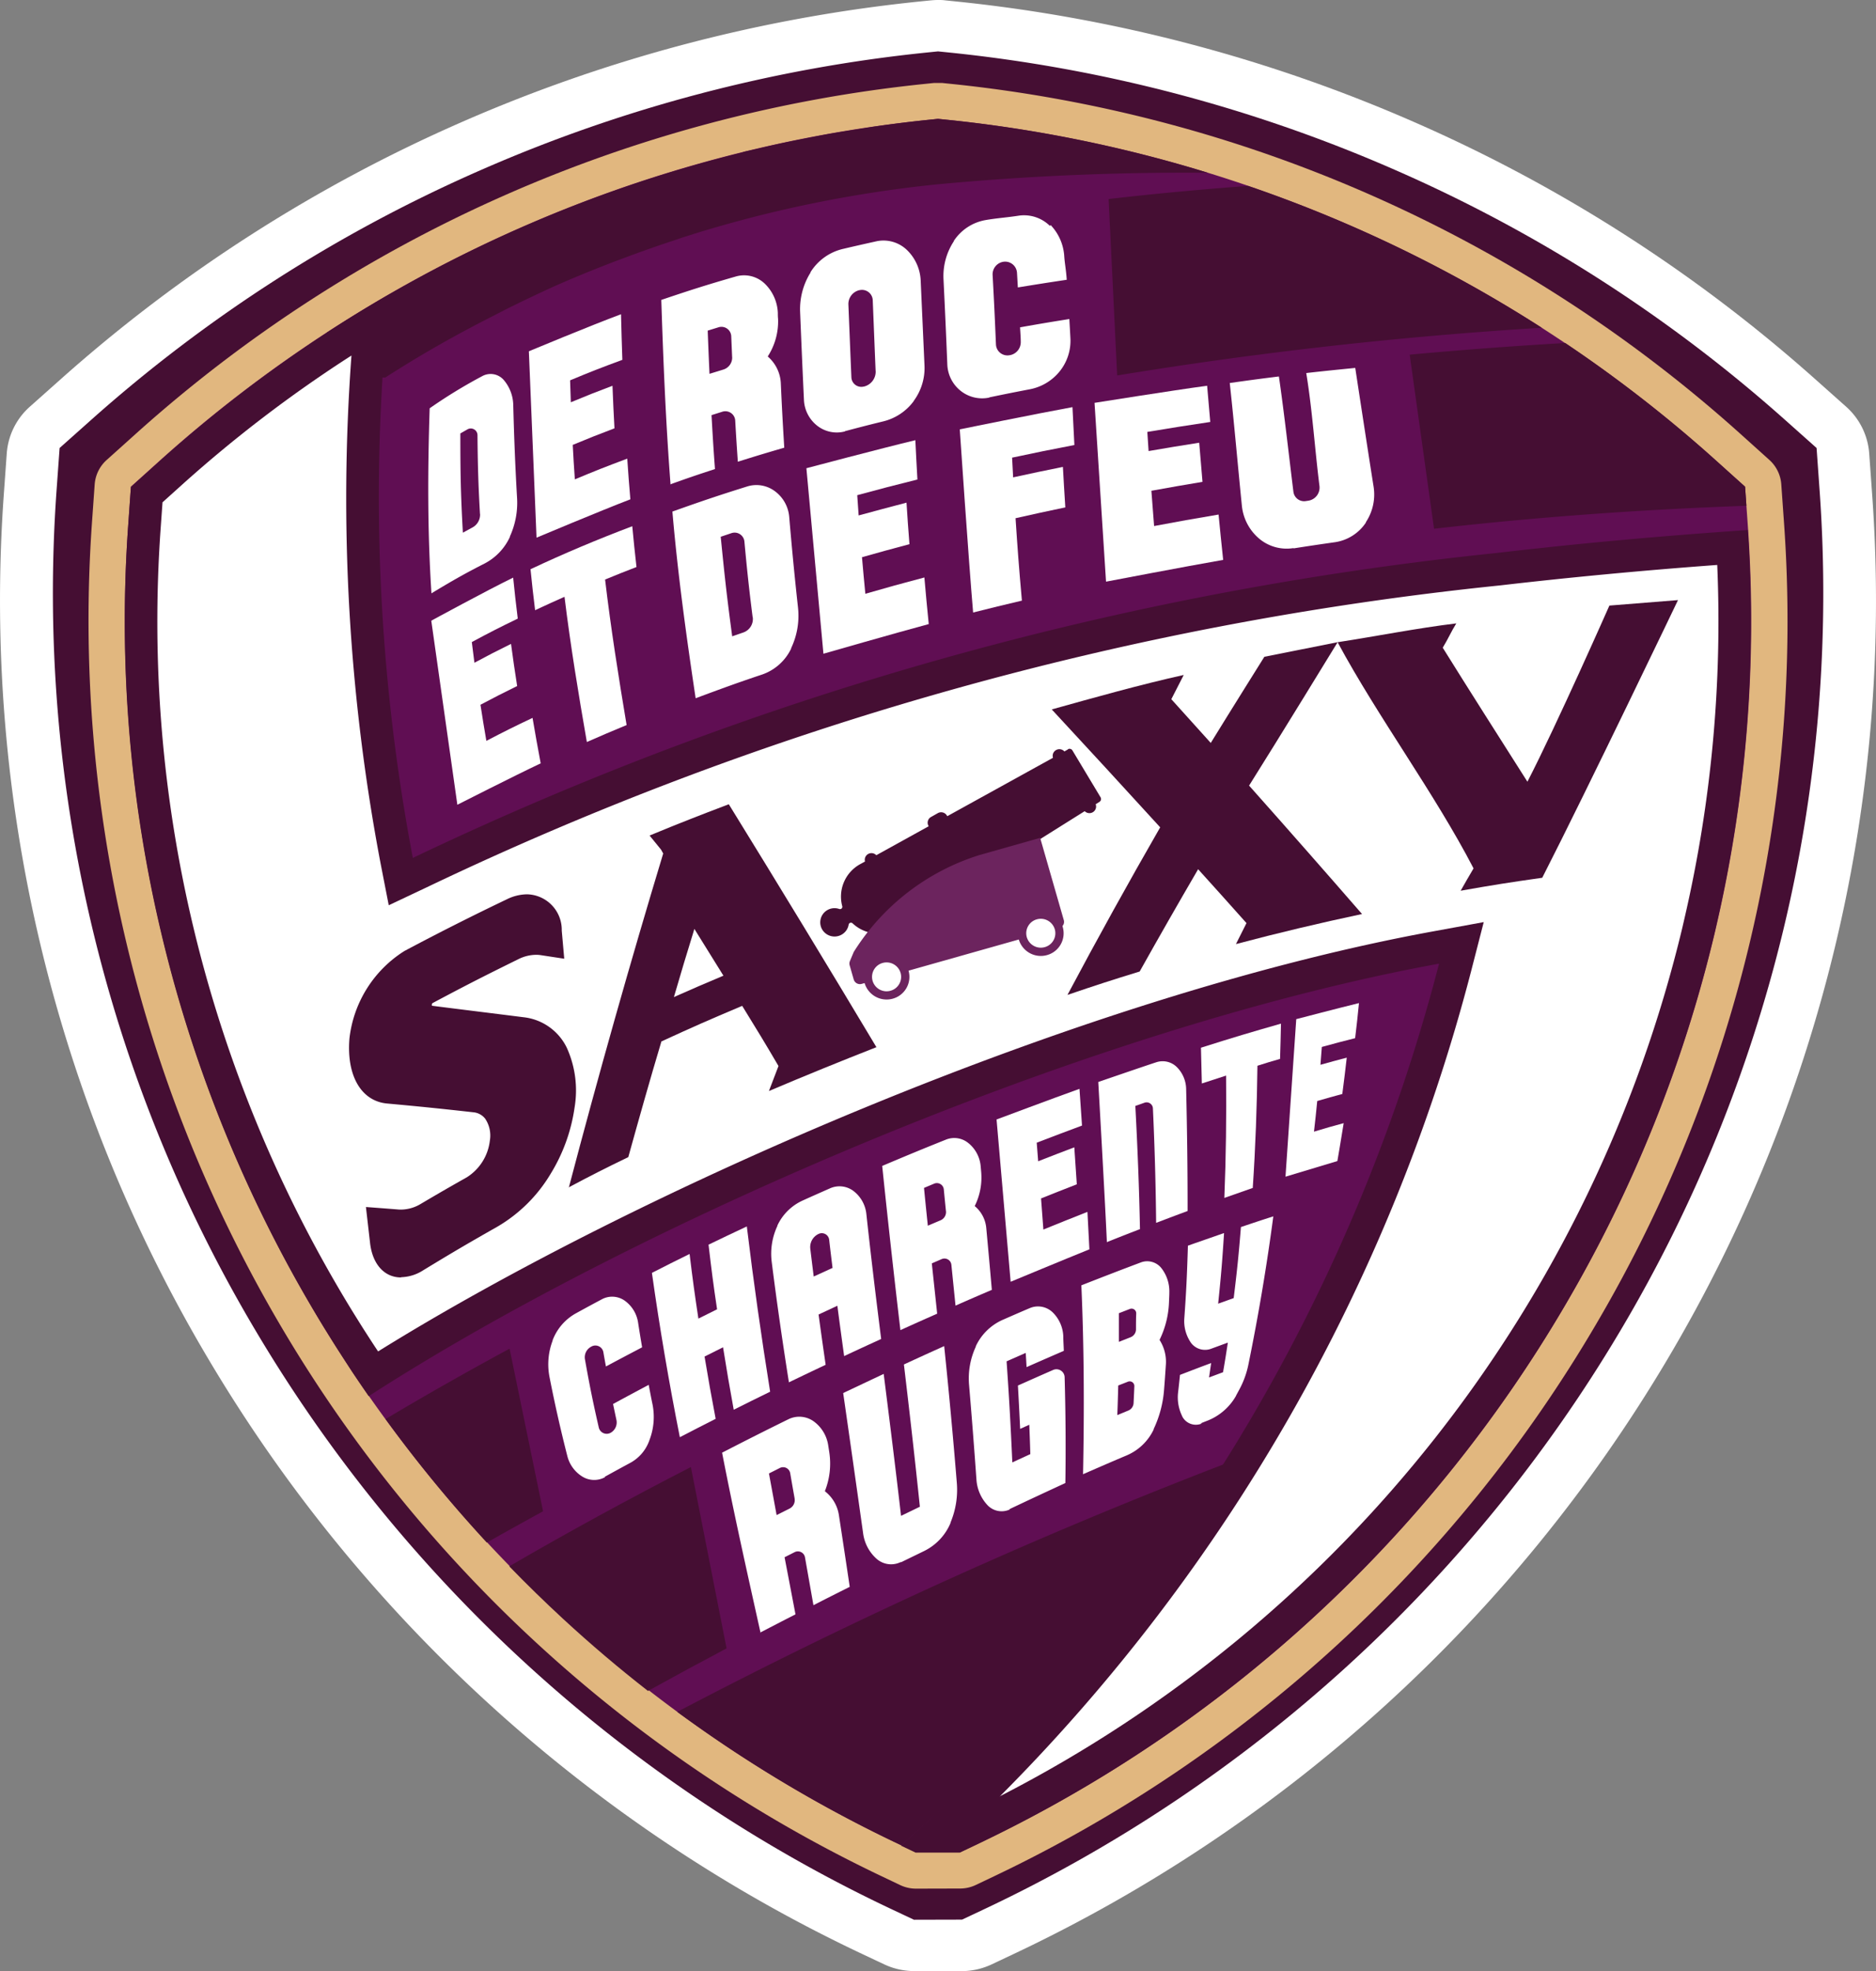
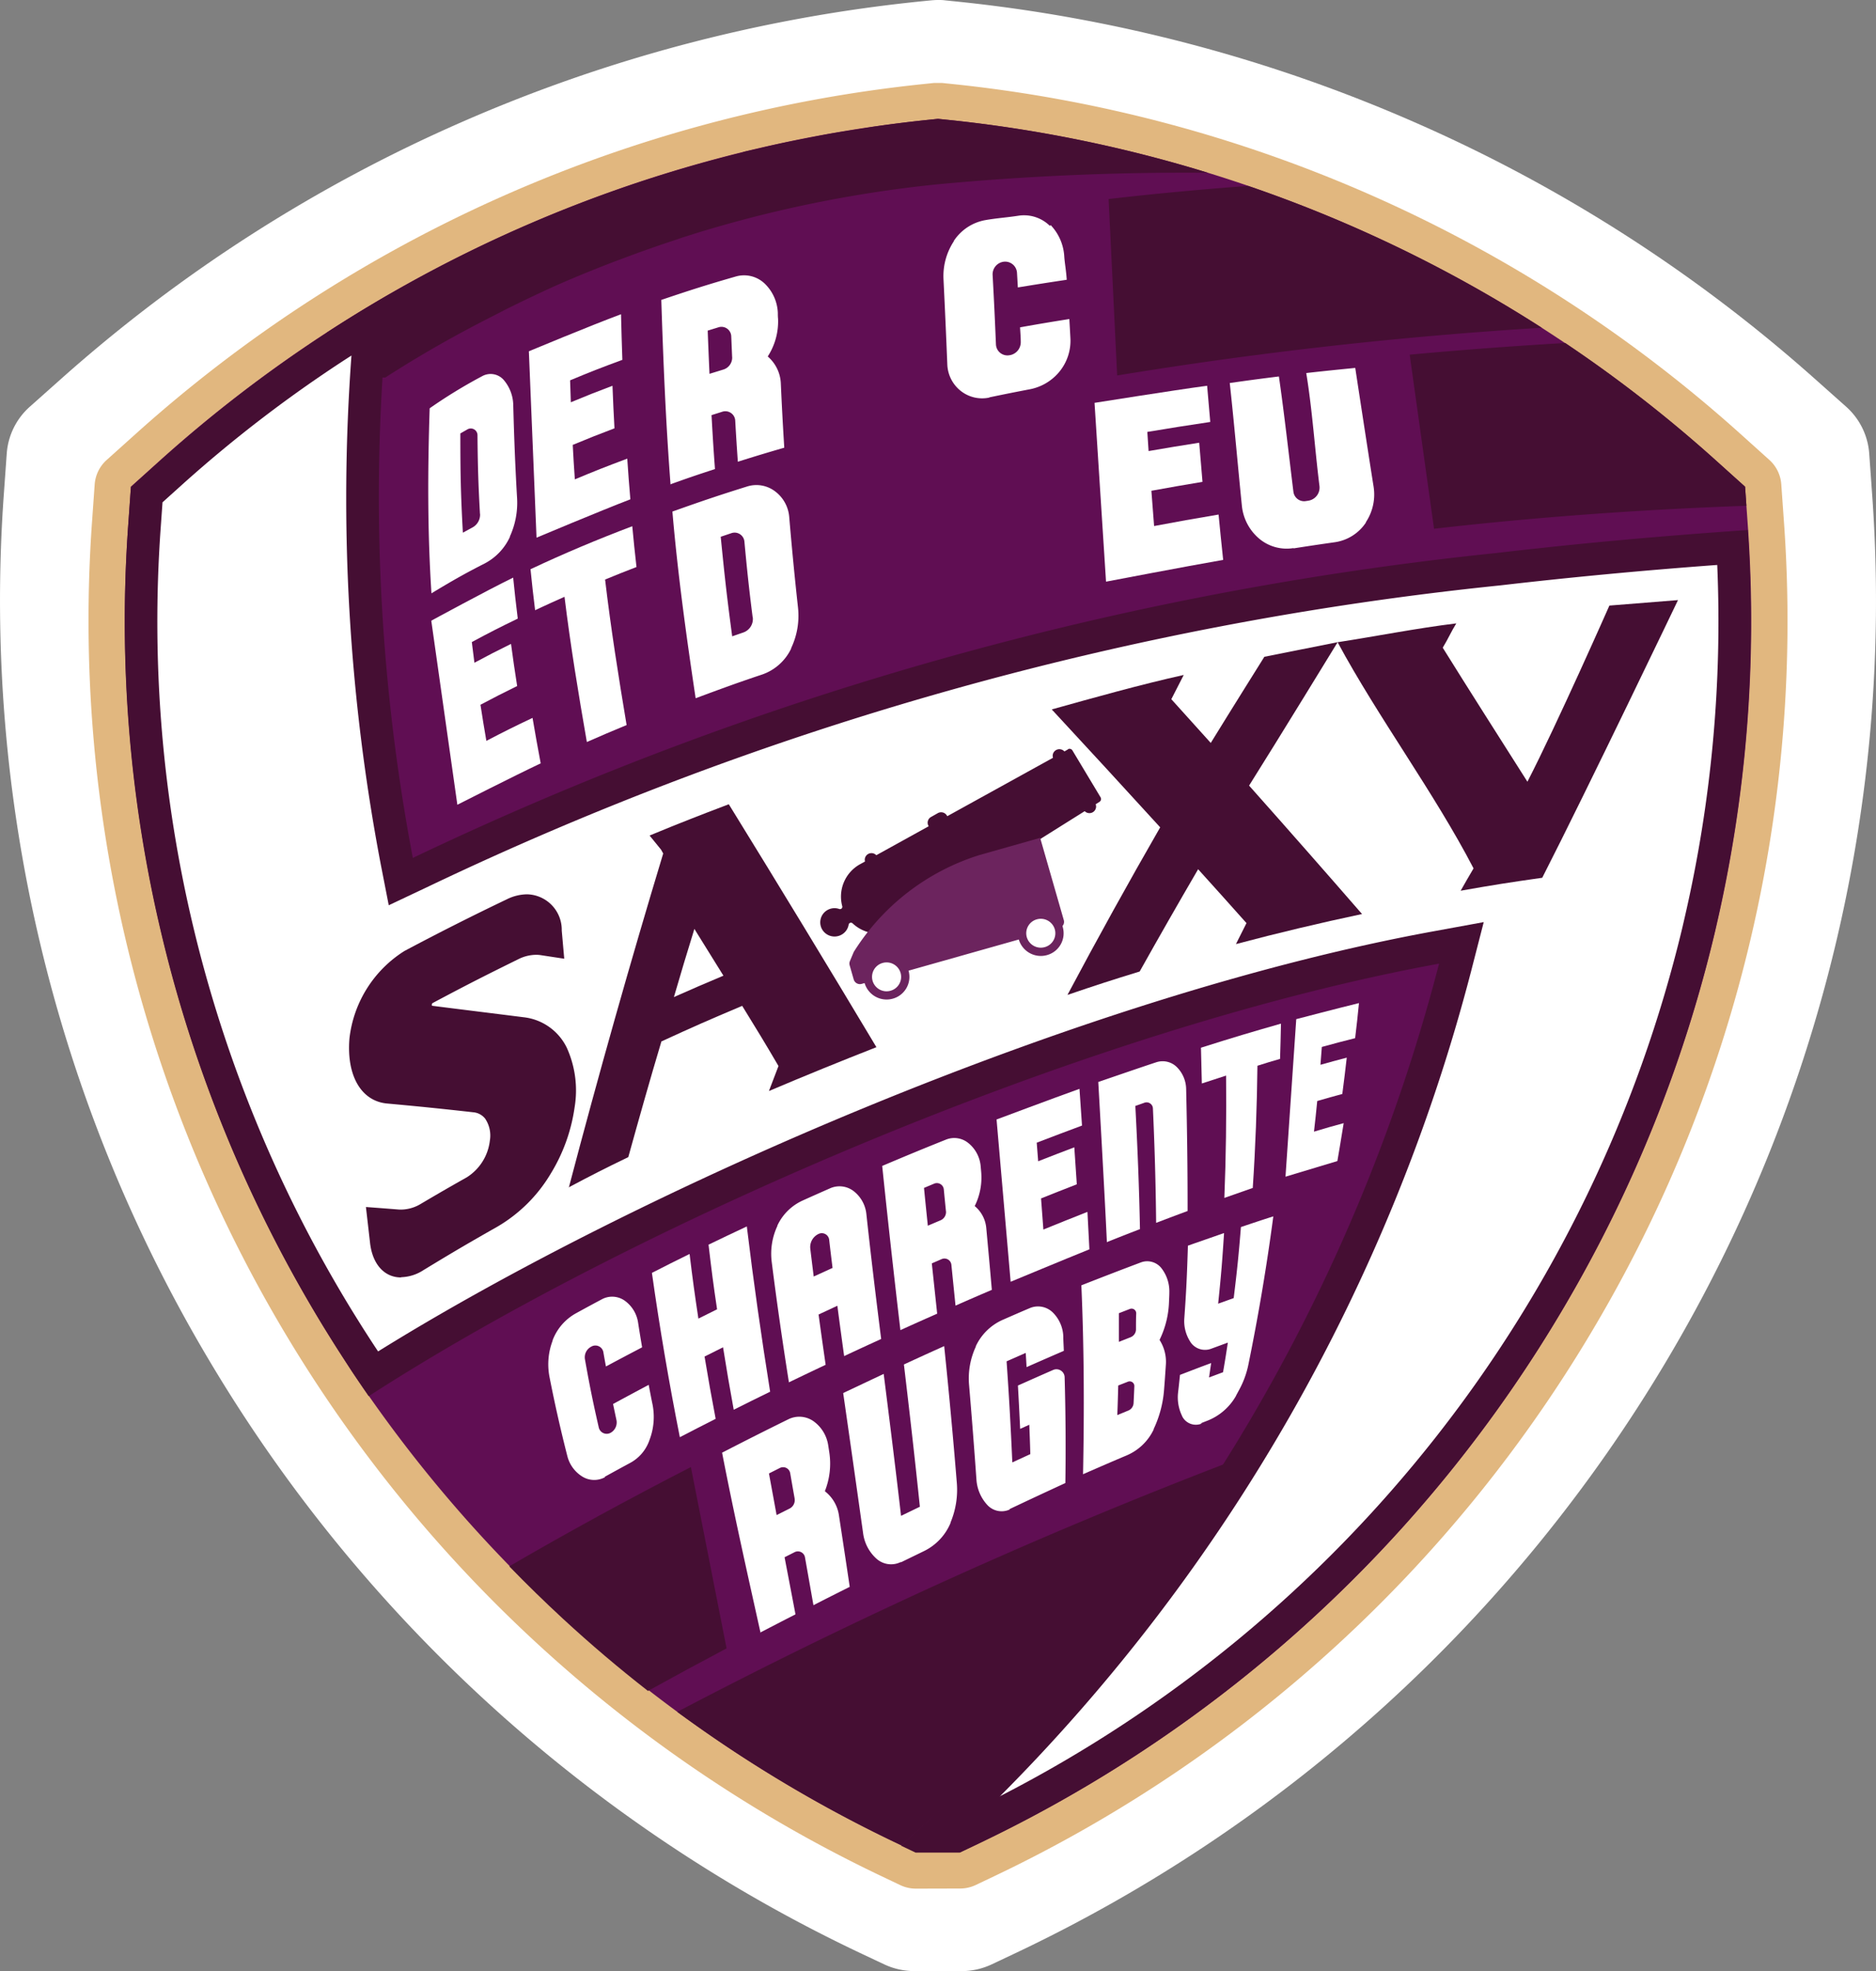
<svg xmlns="http://www.w3.org/2000/svg" width="49.001" height="51.473" viewBox="0 0 49.001 51.473">
  <rect x="0" y="0" width="49.001" height="51.473" fill="#808080" stroke="none" />
  <defs>
    <clipPath id="a">
      <rect width="49.001" height="51.473" fill="none" />
    </clipPath>
  </defs>
  <g clip-path="url(#a)">
    <path d="M23.9,51.473a1.854,1.854,0,0,1-.784-.175l-.557-.262A39.4,39.4,0,0,1,5.467,35.5,38.763,38.763,0,0,1,.116,12.934l.078-1.088A1.809,1.809,0,0,1,.8,10.618l.819-.729a39.547,39.547,0,0,1,10.457-6.7A39.948,39.948,0,0,1,24.05.038L24.33.01c.065-.006.127-.01.189-.01s.123,0,.184.009l.284.029A39.954,39.954,0,0,1,36.961,3.19a39.539,39.539,0,0,1,10.457,6.7l.819.729a1.81,1.81,0,0,1,.605,1.228l.078,1.088a38.615,38.615,0,0,1-.981,11.828A38.951,38.951,0,0,1,43.569,35.5,39.4,39.4,0,0,1,26.475,51.036l-.555.262a1.854,1.854,0,0,1-.785.176Z" transform="translate(-0.018 0)" fill="#fff" />
    <path d="M27.775,54.526a1.022,1.022,0,0,1-.435-.1l-.556-.262A38.584,38.584,0,0,1,10.044,38.95,37.937,37.937,0,0,1,4.807,16.865l.078-1.088a1,1,0,0,1,.333-.675l.819-.729a38.721,38.721,0,0,1,10.241-6.56,39.122,39.122,0,0,1,11.73-3.087l.28-.029a.977.977,0,0,1,.209,0l.28.029A39.121,39.121,0,0,1,40.5,7.812a38.714,38.714,0,0,1,10.241,6.56l.819.729a1,1,0,0,1,.333.675l.078,1.088a37.8,37.8,0,0,1-.96,11.577A38.118,38.118,0,0,1,46.737,38.95,38.575,38.575,0,0,1,30,54.166l-.556.262a1.021,1.021,0,0,1-.435.1Z" transform="translate(-3.89 -3.872)" fill="#fff" />
-     <path d="M30.39,56.47l-.567-.267A38.329,38.329,0,0,1,13.195,41.087a37.682,37.682,0,0,1-5.2-21.94l.08-1.11.835-.744a38.46,38.46,0,0,1,10.174-6.517A38.876,38.876,0,0,1,30.733,7.709l.286-.029.286.029a38.877,38.877,0,0,1,11.653,3.067,38.476,38.476,0,0,1,10.174,6.517l.835.744.079,1.11a37.537,37.537,0,0,1-.954,11.5,37.869,37.869,0,0,1-4.25,10.44A38.33,38.33,0,0,1,32.214,56.2l-.567.267Z" transform="translate(-6.518 -6.338)" fill="#450e33" />
    <path d="M34.853,59.5a.955.955,0,0,1-.408-.092l-.521-.248a36.316,36.316,0,0,1-20.594-35.3l.073-1.029a.949.949,0,0,1,.312-.638l.768-.69a36.408,36.408,0,0,1,20.587-9.13l.262-.027c.032,0,.065,0,.1,0s.065,0,.1,0l.263.027A36.41,36.41,0,0,1,56.378,21.5l.767.69a.948.948,0,0,1,.312.638l.073,1.029a36.2,36.2,0,0,1-4.908,20.9,36.285,36.285,0,0,1-15.685,14.4l-.521.248a.955.955,0,0,1-.408.092Z" transform="translate(-10.93 -10.18)" fill="#e1b77f" />
    <path d="M39.336,63.032l-.521-.248A35.365,35.365,0,0,1,18.759,28.4l.073-1.029.767-.691A35.463,35.463,0,0,1,39.65,17.793l.263-.027.263.027a35.462,35.462,0,0,1,20.05,8.892l.767.691.073,1.029a35.246,35.246,0,0,1-4.78,20.355A35.329,35.329,0,0,1,41.011,62.784l-.521.248Z" transform="translate(-15.412 -14.663)" fill="#600e53" />
-     <path d="M60.892,201.611q-1.664.9-3.239,1.838a35.418,35.418,0,0,0,2.645,3.226q.727-.412,1.469-.817Z" transform="translate(-47.582 -166.392)" fill="#450e33" />
    <path d="M80.892,219.309c-1.62.833-3.211,1.7-4.744,2.593q.684.706,1.408,1.374,1.07.988,2.215,1.88,1.019-.564,2.053-1.111Z" transform="translate(-62.846 -180.999)" fill="#450e33" />
    <path d="M165.981,32.742a109.932,109.932,0,0,1,11.09-1.246,35.447,35.447,0,0,0-4.8-2.582q-1.413-.625-2.87-1.122-1.87.138-3.643.342Z" transform="translate(-136.801 -22.937)" fill="#450e33" />
    <path d="M211.416,56.147c2.616-.3,5.341-.5,8.159-.6l-.035-.5-.767-.69a35.241,35.241,0,0,0-3.93-3.061q-2.073.121-4.063.305Z" transform="translate(-173.959 -42.339)" fill="#450e33" />
    <path d="M115.695,218.552a134.89,134.89,0,0,0-14.432,6.526,35.319,35.319,0,0,0,5.852,3.484,47.3,47.3,0,0,0,8.58-10.01" transform="translate(-83.574 -180.374)" fill="#450e33" />
    <path d="M64.122,61.65c-.106-1.615-.1-3.222-.047-4.838a13.17,13.17,0,0,1,1.374-.84.454.454,0,0,1,.56.1l0,0,0,0a1.039,1.039,0,0,1,.249.65c.021.814.052,1.624.1,2.436a2.117,2.117,0,0,1-.187,1l0,.006,0,.006a1.477,1.477,0,0,1-.67.7c-.5.254-.839.447-1.376.772m1.264-2.072c-.043-.763-.058-1.251-.065-2.056a.175.175,0,0,0-.261-.152l-.187.107c0,1.079.011,1.586.066,2.592l.249-.136a.379.379,0,0,0,.2-.355" transform="translate(-52.852 -46.15)" fill="#fff" />
    <path d="M79.257,52.811l-.2-4.867s1.625-.677,2.407-.967c.012.49.019.728.035,1.191-.561.207-.835.314-1.365.535.007.232.01.346.019.573.425-.177.643-.263,1.088-.431.018.453.028.674.052,1.111-.445.169-.664.256-1.09.433.019.365.03.545.055.9.533-.223.808-.331,1.369-.541.029.428.045.639.081,1.062-.782.3-2.447,1-2.447,1" transform="translate(-65.243 -38.771)" fill="#fff" />
    <path d="M99.119,46.629c-.124-1.607-.19-3.215-.242-4.825.777-.263,1.24-.409,1.948-.612a.779.779,0,0,1,.758.191l0,0,0,0a1.123,1.123,0,0,1,.338.759c0,.053,0,.1.006.156a1.682,1.682,0,0,1-.268.98l0,.005,0,0a.981.981,0,0,1,.34.7c.027.6.048,1,.09,1.68-.491.143-.734.216-1.213.367-.03-.439-.047-.7-.068-1.075a.258.258,0,0,0-.334-.232l-.285.09c.032.57.049.848.09,1.408-.474.155-.708.234-1.168.4m1.616-3.325c-.008-.192-.015-.351-.023-.542a.256.256,0,0,0-.33-.236l-.285.088c.018.462.027.686.047,1.128l.361-.111a.326.326,0,0,0,.231-.326" transform="translate(-81.604 -33.972)" fill="#fff" />
-     <path d="M120.761,40.908a.828.828,0,0,1-.725-.15l0,0,0,0a.907.907,0,0,1-.345-.671q-.054-1.151-.1-2.3a1.8,1.8,0,0,1,.271-1.025l0-.006,0-.005a1.364,1.364,0,0,1,.845-.608c.3-.071.563-.13.877-.2a.883.883,0,0,1,.8.23l0,0,0,0a1.179,1.179,0,0,1,.356.791q.05,1.115.1,2.231a1.445,1.445,0,0,1-.282.917l0,.005,0,0a1.4,1.4,0,0,1-.795.529c-.353.086-.641.16-1,.256m.8-1.577c-.028-.662-.045-1.118-.075-1.844a.281.281,0,0,0-.343-.262l-.006,0a.372.372,0,0,0-.287.377c.031.752.049,1.214.078,1.9a.26.26,0,0,0,.321.241h.006a.4.4,0,0,0,.307-.41" transform="translate(-98.692 -29.642)" fill="#fff" />
    <path d="M142.236,36.916a.9.9,0,0,1-.745-.176l0,0,0,0a.924.924,0,0,1-.349-.686q-.045-1.118-.1-2.235a1.651,1.651,0,0,1,.269-.984l0-.005,0-.005a1.249,1.249,0,0,1,.831-.545c.3-.052.557-.067.859-.114a.962.962,0,0,1,.819.265l.022-.019,0,0a1.294,1.294,0,0,1,.355.827c.014.186.048.354.064.6-.509.076-.765.117-1.277.2-.009-.152-.015-.264-.022-.381a.31.31,0,0,0-.362-.288H142.6a.332.332,0,0,0-.275.344c.04.722.06,1.168.087,1.807a.3.3,0,0,0,.361.287h.006a.346.346,0,0,0,.281-.355c0-.112-.01-.22-.018-.372.516-.092.774-.135,1.287-.217.012.2.02.353.028.5a1.273,1.273,0,0,1-.279.865l0,0,0,0a1.32,1.32,0,0,1-.783.47c-.373.071-.673.131-1.052.21" transform="translate(-116.398 -26.533)" fill="#fff" />
    <path d="M65.17,92.281l-.681-4.806s1.448-.789,2.139-1.125c.043.426.067.639.12,1.07-.494.24-.734.362-1.2.613.026.215.039.323.068.54.373-.2.565-.3.956-.492.058.435.091.654.16,1.1-.391.193-.583.29-.958.489.057.372.088.56.154.943.471-.245.712-.366,1.206-.6.079.463.122.7.213,1.187-.689.326-2.176,1.081-2.176,1.081" transform="translate(-53.224 -71.266)" fill="#fff" />
    <path d="M80.792,84.328c-.22-1.262-.429-2.524-.585-3.8-.312.138-.466.208-.768.35-.053-.431-.077-.644-.12-1.07.867-.409,1.761-.784,2.658-1.123.04.424.062.636.11,1.065-.332.129-.5.194-.82.327.15,1.274.351,2.539.562,3.8-.421.174-.628.263-1.037.442" transform="translate(-65.462 -64.943)" fill="#fff" />
    <path d="M101.149,78.078c-.243-1.62-.467-3.242-.607-4.874.781-.278,1.241-.433,1.956-.656a.806.806,0,0,1,.735.135l.008.006a.929.929,0,0,1,.352.651q.1,1.189.23,2.373a1.972,1.972,0,0,1-.179,1.057l0,.006,0,.006a1.315,1.315,0,0,1-.768.681c-.6.2-1.028.356-1.721.614m1.483-2.115c-.1-.786-.149-1.266-.215-1.975a.257.257,0,0,0-.337-.22l-.282.095c.1,1,.152,1.5.3,2.6l.289-.1a.372.372,0,0,0,.248-.4" transform="translate(-82.979 -59.845)" fill="#fff" />
-     <path d="M121.02,71.383l-.445-4.845s1.954-.518,2.846-.732c.02.407.03.611.054,1.027-.634.158-.949.24-1.572.409.014.21.021.315.037.529.5-.137.746-.2,1.25-.334.027.424.042.64.077,1.085-.5.133-.748.2-1.24.34.032.372.05.563.088.955.61-.176.918-.261,1.542-.426.041.469.063.711.114,1.217-.867.233-2.752.775-2.752.775" transform="translate(-99.512 -54.311)" fill="#fff" />
-     <path d="M143.857,66.226c-.118-1.366-.349-4.784-.349-4.784s2.033-.414,2.944-.58c.019.391.029.588.05.989-.654.126-.979.192-1.627.33.01.2.016.307.027.515.518-.113.778-.168,1.3-.273.023.411.035.621.063,1.057-.523.11-.783.166-1.3.283.053.8.084,1.226.166,2.152-.514.121-.769.183-1.273.31" transform="translate(-118.439 -50.23)" fill="#fff" />
    <path d="M163.947,62.768l-.3-4.664s2.034-.324,2.941-.447c.033.374.049.561.082.946-.658.1-.987.149-1.644.26.013.2.019.3.033.5.528-.091.793-.135,1.322-.218.032.4.049.6.086,1.022-.536.089-.8.136-1.335.233.026.356.04.54.071.921.669-.126,1.006-.186,1.684-.3.044.452.067.687.12,1.184-.961.167-3.057.568-3.057.568" transform="translate(-135.058 -47.584)" fill="#fff" />
    <path d="M185.492,59.672a1.114,1.114,0,0,1-.906-.263l0,0,0,0a1.293,1.293,0,0,1-.434-.842c-.108-1.069-.2-2.139-.317-3.207.516-.073.773-.108,1.284-.171.144,1,.255,2.013.379,3.011a.281.281,0,0,0,.319.244l.067-.01a.347.347,0,0,0,.294-.388c-.122-.972-.186-1.979-.345-2.946.508-.059,1.28-.134,1.28-.134s.317,2.081.479,3.1a1.309,1.309,0,0,1-.2.926l0,.006,0,.005a1.174,1.174,0,0,1-.814.515c-.381.054-.691.1-1.067.159" transform="translate(-151.714 -45.358)" fill="#fff" />
    <path d="M83.437,198.525a.589.589,0,0,1-.6-.018l0,0,0,0a.881.881,0,0,1-.384-.524c-.176-.687-.333-1.383-.469-2.079a1.733,1.733,0,0,1,.081-.939l0-.006,0-.005a1.351,1.351,0,0,1,.612-.708c.231-.127.432-.236.68-.368a.569.569,0,0,1,.6.044l0,0,0,0a.86.86,0,0,1,.341.561c.032.209.061.387.106.652-.381.2-.571.3-.945.5-.028-.151-.047-.258-.067-.373a.212.212,0,0,0-.309-.149l-.016.009a.311.311,0,0,0-.156.327c.124.7.212,1.127.361,1.78a.212.212,0,0,0,.307.139l0,0a.31.31,0,0,0,.154-.337c-.028-.131-.052-.245-.088-.416.369-.2.555-.3.931-.5.039.206.068.358.1.511a1.672,1.672,0,0,1-.067.895l0,0-.02.056a1.069,1.069,0,0,1-.5.578c-.234.126-.427.232-.661.361" transform="translate(-67.632 -159.951)" fill="#fff" />
    <path d="M98.208,188.839c-.283-1.426-.526-2.85-.729-4.289.391-.2.589-.3.984-.494.083.687.13,1.023.23,1.688l.488-.243c-.1-.666-.142-1-.223-1.688.4-.193.6-.288,1-.476.174,1.444.379,2.88.609,4.316-.383.187-.573.281-.951.471-.118-.648-.173-.973-.279-1.631l-.483.242c.109.656.168.98.29,1.626-.376.191-.562.286-.932.478" transform="translate(-80.451 -151.31)" fill="#fff" />
    <path d="M115.776,182.464c-.166-1.048-.318-2.1-.45-3.15a1.71,1.71,0,0,1,.148-.937l0-.005,0-.006a1.339,1.339,0,0,1,.664-.655c.245-.111.458-.205.716-.319a.606.606,0,0,1,.62.081.87.87,0,0,1,.324.587c.118,1.091.25,2.18.387,3.268-.387.177-.58.266-.967.447-.072-.525-.108-.787-.177-1.314l-.491.228c.072.526.109.788.185,1.313-.386.183-.579.275-.964.46m1.144-2.991c-.037-.3-.06-.488-.088-.734a.194.194,0,0,0-.273-.154l0,0a.379.379,0,0,0-.22.39c.029.241.052.427.089.724l.5-.228" transform="translate(-95.169 -146.362)" fill="#fff" />
    <path d="M132.387,175.145q-.253-2.145-.476-4.293c.684-.289,1.075-.451,1.668-.688a.579.579,0,0,1,.586.094l.007.005a.878.878,0,0,1,.311.594l.013.147a1.667,1.667,0,0,1-.167.893l0,.005,0,0a.839.839,0,0,1,.3.569c.053.571.088.953.146,1.617-.378.162-.568.244-.949.412-.044-.437-.07-.692-.108-1.066a.182.182,0,0,0-.253-.149l-.258.112c.056.525.084.787.14,1.313-.384.17-.577.256-.963.431m1.192-3.108c-.021-.21-.037-.369-.056-.569a.182.182,0,0,0-.25-.15l-.267.112c.039.4.059.593.1.987l.332-.141a.234.234,0,0,0,.142-.239" transform="translate(-108.868 -140.405)" fill="#fff" />
    <path d="M149.379,167.814l-.368-4.24s1.5-.562,2.166-.8c.027.383.04.575.066.959-.468.174-.7.263-1.183.447l.038.485c.381-.149.57-.222.944-.364.027.386.04.579.065.966-.37.144-.557.218-.934.369.025.324.037.487.061.812.466-.19.7-.282,1.151-.461.022.39.032.585.051.978-.625.252-2.057.847-2.057.847" transform="translate(-122.981 -134.34)" fill="#fff" />
    <path d="M164.447,163.375c-.053-1.183-.225-4.189-.225-4.189s1.161-.4,1.515-.515a.527.527,0,0,1,.544.133l0,0,0,0a.83.83,0,0,1,.236.559c.025,1.065.039,2.127.038,3.192-.322.12-.487.182-.822.31q-.015-1.494-.084-2.99a.165.165,0,0,0-.219-.148l-.24.085c.057,1.071.1,2.144.121,3.216-.341.132-.515.2-.867.341" transform="translate(-135.535 -130.931)" fill="#fff" />
    <path d="M180.182,157.581c.043-1.062.056-2.13.045-3.194-.25.08-.376.121-.633.206-.008-.376-.013-.562-.023-.934.87-.276,1.291-.4,2.09-.629-.008.365-.012.549-.024.921-.233.069-.351.1-.591.179-.012,1.063-.051,2.131-.122,3.191-.288.1-.436.151-.741.26" transform="translate(-148.202 -126.299)" fill="#fff" />
    <path d="M192.211,154.49l.281-4.114s1.146-.3,1.638-.419c-.036.362-.055.545-.1.916-.335.084-.51.13-.87.229-.014.186-.021.278-.036.466.283-.079.421-.117.687-.186-.043.375-.066.564-.116.948-.253.068-.384.105-.655.184-.031.318-.048.479-.085.8.325-.1.481-.141.776-.222-.061.391-.165.99-.165.99Z" transform="translate(-158.634 -123.762)" fill="#fff" />
    <path d="M108.977,217.431c-.348-1.566-.7-3.132-1.005-4.706.7-.36,1.107-.565,1.733-.873a.644.644,0,0,1,.666.06l0,0,0,0a.945.945,0,0,1,.372.616l.029.188a1.949,1.949,0,0,1-.114,1.011l0,.006,0,0a.974.974,0,0,1,.365.622c.1.655.168,1.1.283,1.874-.382.191-.572.287-.948.479-.091-.516-.143-.81-.221-1.25a.188.188,0,0,0-.27-.135l-.263.133c.113.589.17.887.285,1.491-.373.191-.558.287-.922.476m.9-3.5c-.044-.247-.076-.429-.116-.663a.188.188,0,0,0-.269-.136l-.286.144c.08.433.12.65.2,1.087l.338-.17a.245.245,0,0,0,.132-.261" transform="translate(-89.111 -174.79)" fill="#fff" />
    <path d="M127.551,206.84a.573.573,0,0,1-.637-.089l0,0,0,0a1.081,1.081,0,0,1-.345-.651q-.258-1.837-.522-3.673c.423-.2.635-.3,1.058-.5.156,1.235.311,2.47.453,3.707l.492-.238c-.128-1.239-.27-2.477-.417-3.715.422-.195.633-.291,1.052-.48q.185,1.783.33,3.569a2.216,2.216,0,0,1-.164,1.038l0,.006,0,.006a1.43,1.43,0,0,1-.693.734l-.6.292" transform="translate(-104.023 -166.049)" fill="#fff" />
    <path d="M145.906,200.582a.507.507,0,0,1-.591-.115l0,0,0,0a1.082,1.082,0,0,1-.284-.657q-.088-1.241-.193-2.479a1.965,1.965,0,0,1,.177-1l0-.006,0-.006a1.4,1.4,0,0,1,.7-.686c.245-.107.456-.2.709-.307a.551.551,0,0,1,.6.113l0,0,0,0a.926.926,0,0,1,.275.623c0,.114.009.227.014.38-.383.166-.578.251-.973.425-.008-.149-.013-.223-.022-.371l-.5.22c.072,1.036.1,1.561.15,2.639l.47-.216c-.009-.309-.015-.462-.027-.767l-.239.108c-.021-.457-.033-.683-.058-1.132.382-.17.613-.273.92-.407a.214.214,0,0,1,.3.189c.026.921.033,1.844.019,2.764-.582.269-.932.432-1.464.684" transform="translate(-119.526 -161.166)" fill="#fff" />
    <path d="M161.732,194.124c.032-1.645.029-3.29-.044-4.937.656-.257,1.028-.4,1.559-.6a.472.472,0,0,1,.539.161l0,0,0,0a.985.985,0,0,1,.2.622c0,.09-.006.174-.009.26a2.438,2.438,0,0,1-.245.979l0,.006a1.057,1.057,0,0,1,.164.635c-.016.245-.03.45-.049.68a2.9,2.9,0,0,1-.27,1.009l0,.006,0,.006a1.373,1.373,0,0,1-.7.675c-.351.148-.655.28-1.137.49m1.375-3.778c0-.154,0-.272.006-.42a.122.122,0,0,0-.164-.115l-.288.112c0,.3,0,.447,0,.748l.306-.121a.222.222,0,0,0,.14-.2m-.063,1.924c.008-.165.014-.289.02-.445a.122.122,0,0,0-.166-.118l-.255.1c-.008.307-.012.462-.024.773l.288-.119a.222.222,0,0,0,.137-.194" transform="translate(-133.443 -155.622)" fill="#fff" />
    <path d="M176.743,187.232a.4.4,0,0,1-.509-.175l-.02-.045a1.111,1.111,0,0,1-.094-.587c.017-.144.031-.275.05-.462a0,0,0,0,1,0,0c.339-.13.5-.193.814-.309h0a.005.005,0,0,1,0,0c-.021.148-.033.227-.055.376a0,0,0,0,0,0,0h0l.366-.137a0,0,0,0,0,0,0c.054-.312.079-.468.125-.773a.005.005,0,0,0,0,0h0l-.425.156a.457.457,0,0,1-.547-.164h0l-.021-.034a.991.991,0,0,1-.144-.589c.051-.7.071-1.136.094-1.9a0,0,0,0,1,0,0c.386-.137.576-.2.937-.328,0,0,.007,0,.007,0-.046.723-.076,1.093-.154,1.842a0,0,0,0,0,0,0h0l.406-.145a.007.007,0,0,0,0,0c.093-.756.13-1.128.189-1.856a.005.005,0,0,1,0,0c.351-.118.522-.175.846-.279h0a.005.005,0,0,1,0,0c-.172,1.3-.389,2.589-.653,3.88a2.356,2.356,0,0,1-.239.65l-.081.15,0,.005a1.482,1.482,0,0,1-.775.661l-.153.06" transform="translate(-145.349 -150.059)" fill="#fff" />
    <path d="M71.851,19.175a35.4,35.4,0,0,0-6.783-1.38l-.263-.027-.263.027c-.436.045-.871.1-1.3.16-.147.021-.294.046-.441.069-.285.044-.57.089-.854.139-.175.031-.349.067-.523.1-.255.05-.509.1-.763.155-.184.04-.368.082-.551.126-.129.03-.259.056-.387.088l-.017.011a35.292,35.292,0,0,0-10.868,4.709v1.171h1.531c.9-.581,1.838-1.113,2.8-1.6.162-.083.323-.168.487-.249q.521-.256,1.052-.5h0c.493-.221.991-.425,1.493-.62.123-.048.246-.094.37-.14q.632-.238,1.273-.45c.122-.04.244-.084.367-.123l.243-.077A32.616,32.616,0,0,1,64.67,19.49l.135-.014v0a69.406,69.406,0,0,1,7.045-.3" transform="translate(-40.305 -14.664)" fill="#450e33" />
    <path d="M61.054,50.137c-2.3.156-4.481.355-6.571.6A86.236,86.236,0,0,0,26.178,58.7a50.621,50.621,0,0,1-.611-14.717,35.232,35.232,0,0,0-5.985,4.34l-.767.69-.073,1.03a35.17,35.17,0,0,0,.876,10.669q.141.589.3,1.171a35.348,35.348,0,0,0,3.6,8.515q.17.29.345.576l.075.12q.14.227.284.453l.068.105q.15.233.3.464l.051.076c.11.164.221.327.333.489l.03.044.022.031c6.818-4.41,18.706-9.606,27.957-11.295a46.363,46.363,0,0,1-12.842,21.9q-.6.577-1.213,1.132l.382.182h1.155l.521-.248.224-.109a35.421,35.421,0,0,0,18.955-23.6c.025-.1.047-.206.071-.31a35.167,35.167,0,0,0,.811-10.261" transform="translate(-15.395 -36.296)" fill="#450e33" />
    <path d="M45.536,90.775A47.385,47.385,0,0,0,57.847,69.231l.332-1.291-1.311.24C47.6,69.872,35.976,75,29.3,79.151c-.1-.146-.331-.507-.331-.507-.093-.144-.184-.292-.276-.439l-.073-.118q-.171-.278-.336-.56a34.535,34.535,0,0,1-3.515-8.31q-.157-.569-.294-1.143a34.3,34.3,0,0,1-.855-10.411l.049-.686.511-.46a34.549,34.549,0,0,1,4.424-3.373,51.019,51.019,0,0,0,.764,13.28l.21,1.076.991-.468a85.138,85.138,0,0,1,28.041-7.885c1.8-.209,3.7-.389,5.668-.534a34.326,34.326,0,0,1-.839,9.158l-.069.3a34.523,34.523,0,0,1-17.836,22.7" transform="translate(-19.424 -43.86)" fill="#fff" />
    <path d="M53.56,143.712c-.435,0-.746-.344-.809-.9l-.108-.939c.339.025.522.039.874.067l.058,0a1.017,1.017,0,0,0,.508-.153c.475-.28.713-.418,1.192-.688a1.309,1.309,0,0,0,.605-.961.786.786,0,0,0-.124-.574.443.443,0,0,0-.308-.165c-.9-.1-1.351-.146-2.254-.229-.675-.063-1.06-.727-.982-1.693a3.111,3.111,0,0,1,1.437-2.29c.885-.471,1.785-.925,2.677-1.351a1.219,1.219,0,0,1,.525-.129.928.928,0,0,1,.907.948l.065.734-.613-.093a.792.792,0,0,0-.123-.009,1.051,1.051,0,0,0-.464.115c-.9.443-1.342.668-2.238,1.145l-.019.02,0,.05c.978.124,1.451.181,2.394.3a1.428,1.428,0,0,1,1.128.793,2.7,2.7,0,0,1,.206,1.558,4.53,4.53,0,0,1-.632,1.747,3.926,3.926,0,0,1-1.378,1.367c-.782.444-1.164.668-1.943,1.142a1.121,1.121,0,0,1-.579.182" transform="translate(-43.085 -110.353)" fill="#450e33" />
    <path d="M85.045,130.261c.778-2.958,1.608-5.893,2.466-8.726l-.056-.1-.3-.369c.816-.337,1.236-.5,2.069-.817,1.309,2.122,2.607,4.257,3.856,6.344-.942.369-1.886.754-2.808,1.145l.25-.653c-.372-.635-.558-.938-.932-1.545l-.016-.026-.028.012c-.845.356-1.253.536-2.082.917-.306,1.021-.587,2.02-.865,3.021-.621.3-.95.468-1.561.792m3.265-6.678c-.2.65-.3.976-.491,1.633l-.022.074.07-.031c.473-.21.711-.312,1.186-.512l.038-.016-.759-1.222Z" transform="translate(-70.188 -99.247)" fill="#450e33" />
    <path d="M162.079,103.864c.109-.218.164-.326.273-.543-.5-.562-.754-.843-1.263-1.407q-.776,1.33-1.527,2.671c-.757.233-1.134.355-1.886.611q1.175-2.209,2.422-4.376c-.931-1.02-1.893-2.067-2.832-3.079,1.119-.312,2.313-.648,3.447-.9-.114.22-.211.411-.324.633.414.457.62.686,1.03,1.142.532-.865,1.4-2.25,1.4-2.25l1.914-.381s-1.549,2.532-2.313,3.745q1.485,1.669,2.95,3.354-1.653.35-3.286.783" transform="translate(-129.794 -79.215)" fill="#450e33" />
    <path d="M203.2,97.3c.135-.235.2-.353.339-.587-1.032-1.986-2.489-3.936-3.551-5.906,1.03-.159,2.062-.365,3.1-.492-.14.228-.214.406-.354.635.692,1.112,1.479,2.345,2.212,3.5.767-1.488,2.141-4.6,2.141-4.6l1.792-.143s-2.335,4.878-3.546,7.251c-.853.121-1.279.188-2.129.338" transform="translate(-165.05 -74.036)" fill="#450e33" />
    <path d="M129.139,111.952l-.1.057a.175.175,0,0,0-.22-.034.171.171,0,0,0-.078.2L125.98,113.7l-.011-.018a.175.175,0,0,0-.239-.06l-.177.1a.171.171,0,0,0-.061.237l0,.005-1.366.755a.175.175,0,0,0-.216-.03.172.172,0,0,0-.079.194l-.125.069a.966.966,0,0,0-.469,1.1.06.06,0,0,1-.079.071.375.375,0,0,0-.33.041.37.37,0,0,0-.126.476.375.375,0,0,0,.524.15.368.368,0,0,0,.178-.26.061.061,0,0,1,.1-.034.985.985,0,0,0,1.2.118l.121-.076a.176.176,0,0,0,.21.024.172.172,0,0,0,.076-.2l1.322-.829,0,.005a.176.176,0,0,0,.239.06l.177-.1a.172.172,0,0,0,.061-.237l-.011-.018,2.67-1.674a.175.175,0,0,0,.213.027.172.172,0,0,0,.074-.208l.1-.063a.087.087,0,0,0,.028-.118l-.735-1.224a.088.088,0,0,0-.118-.032" transform="translate(-101.237 -92.386)" fill="#450e33" />
    <path d="M130.412,125.693a5.975,5.975,0,0,0-3.293,2.533l-.1.238a.167.167,0,0,0-.007.111l.106.37a.169.169,0,0,0,.209.115l.075-.021a.6.6,0,0,0,.738.407.591.591,0,0,0,.41-.731l2.88-.814a.6.6,0,0,0,.738.407.591.591,0,0,0,.41-.732c0-.009-.005-.018-.008-.026a.166.166,0,0,0,.035-.156l-.617-2.147Zm-2.331,3.546a.38.38,0,0,1-.47-.259.377.377,0,0,1,.261-.466.381.381,0,0,1,.47.259.376.376,0,0,1-.262.466m4.029-1.139a.381.381,0,0,1-.47-.259.376.376,0,0,1,.261-.466.381.381,0,0,1,.47.259.376.376,0,0,1-.261.466" transform="translate(-104.819 -103.367)" fill="#6c245e" />
  </g>
</svg>